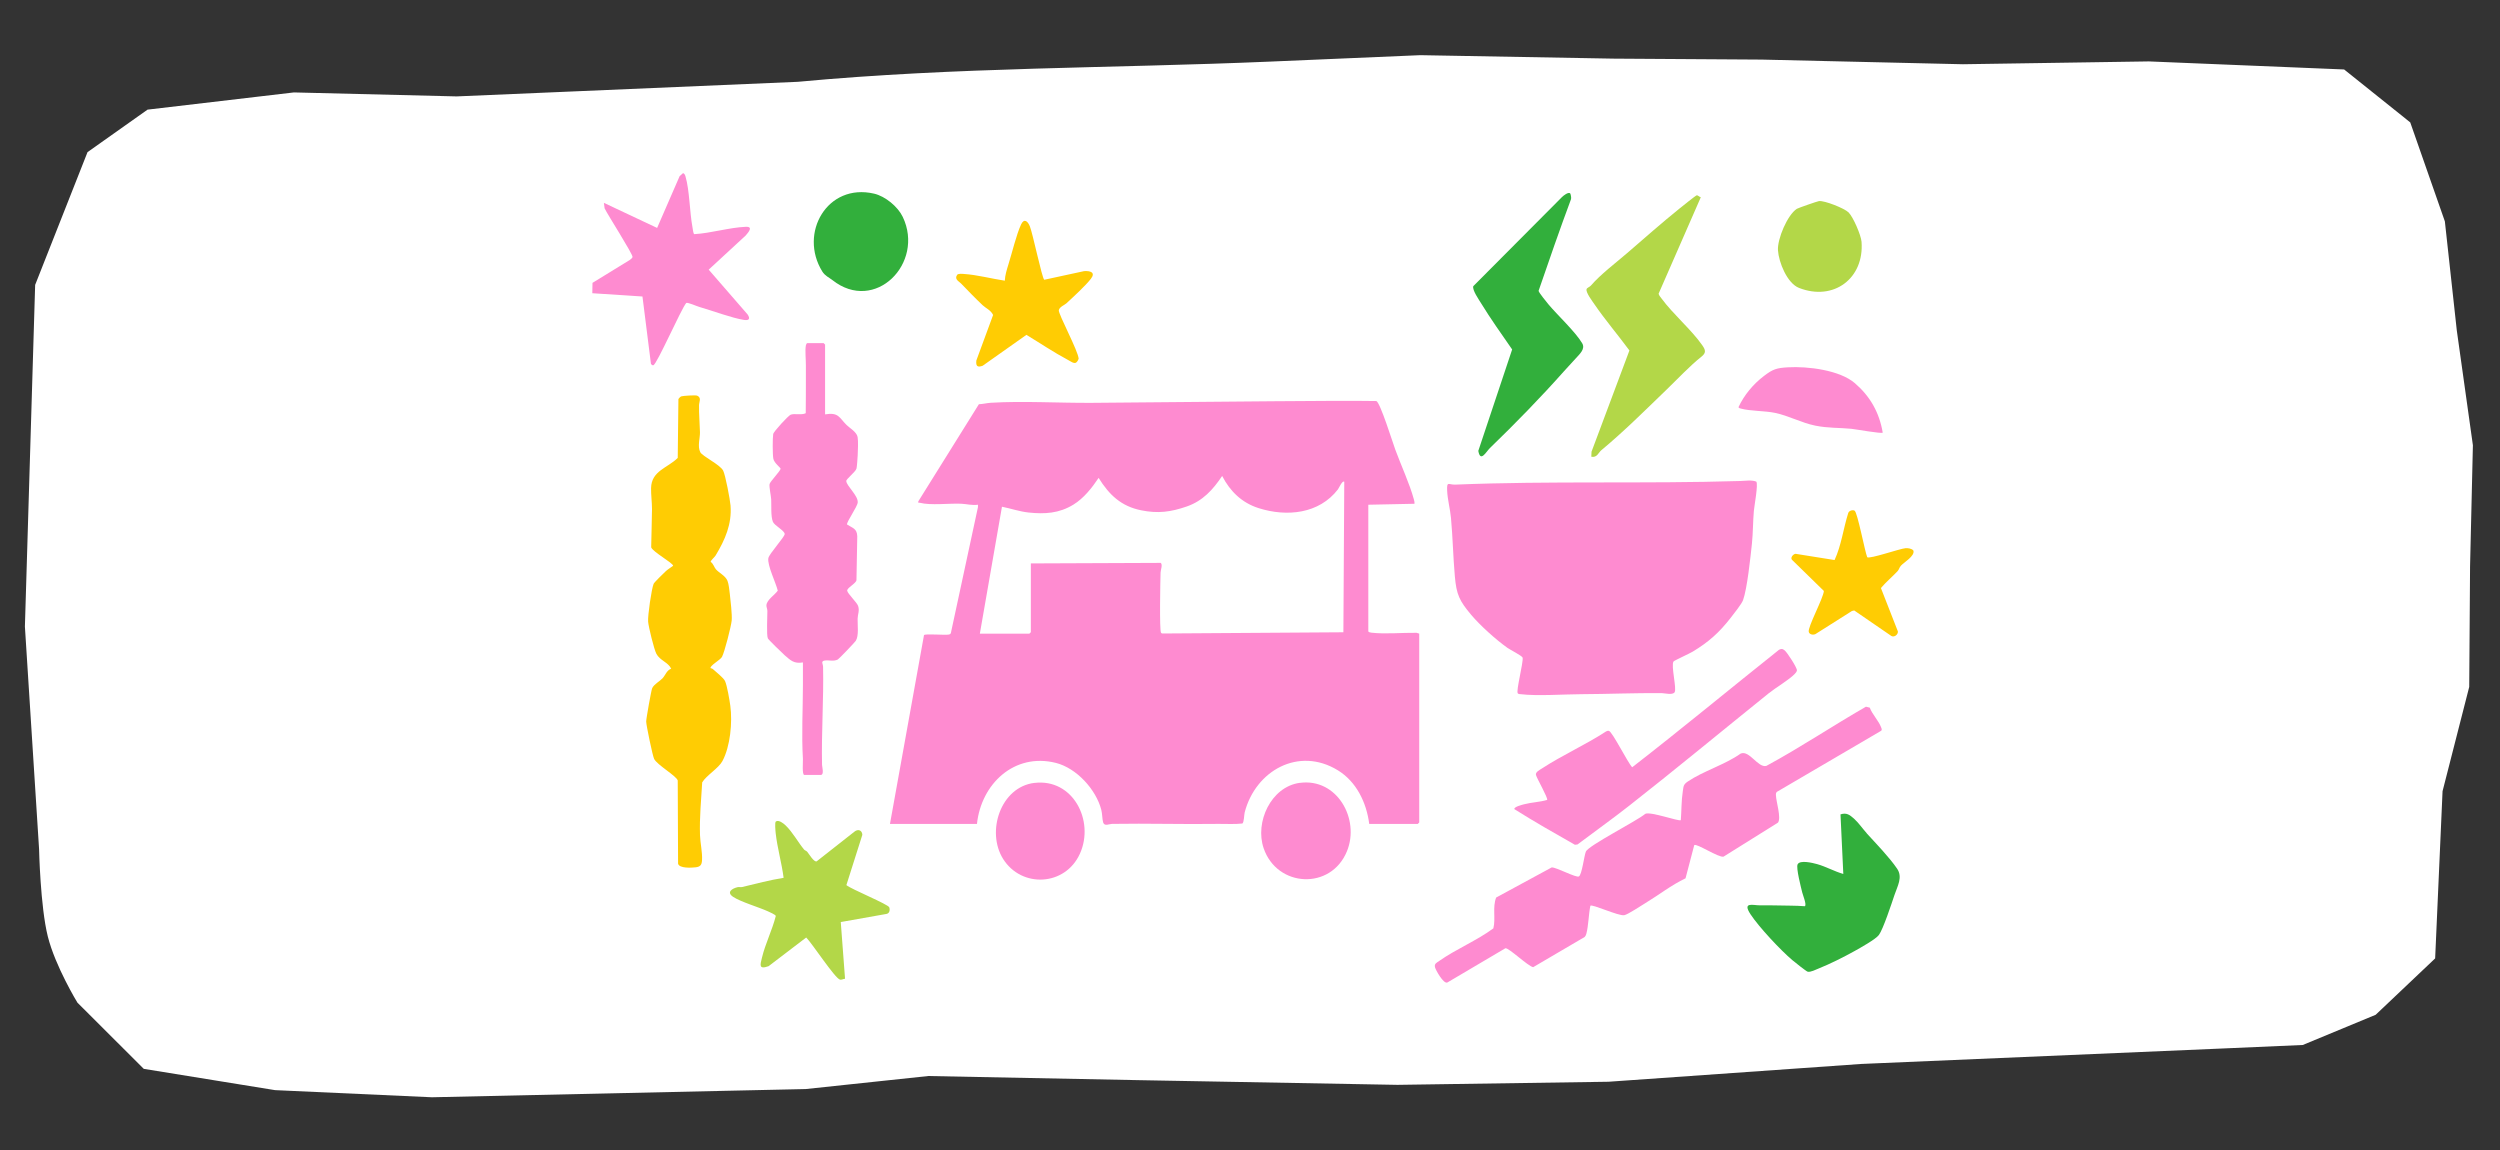
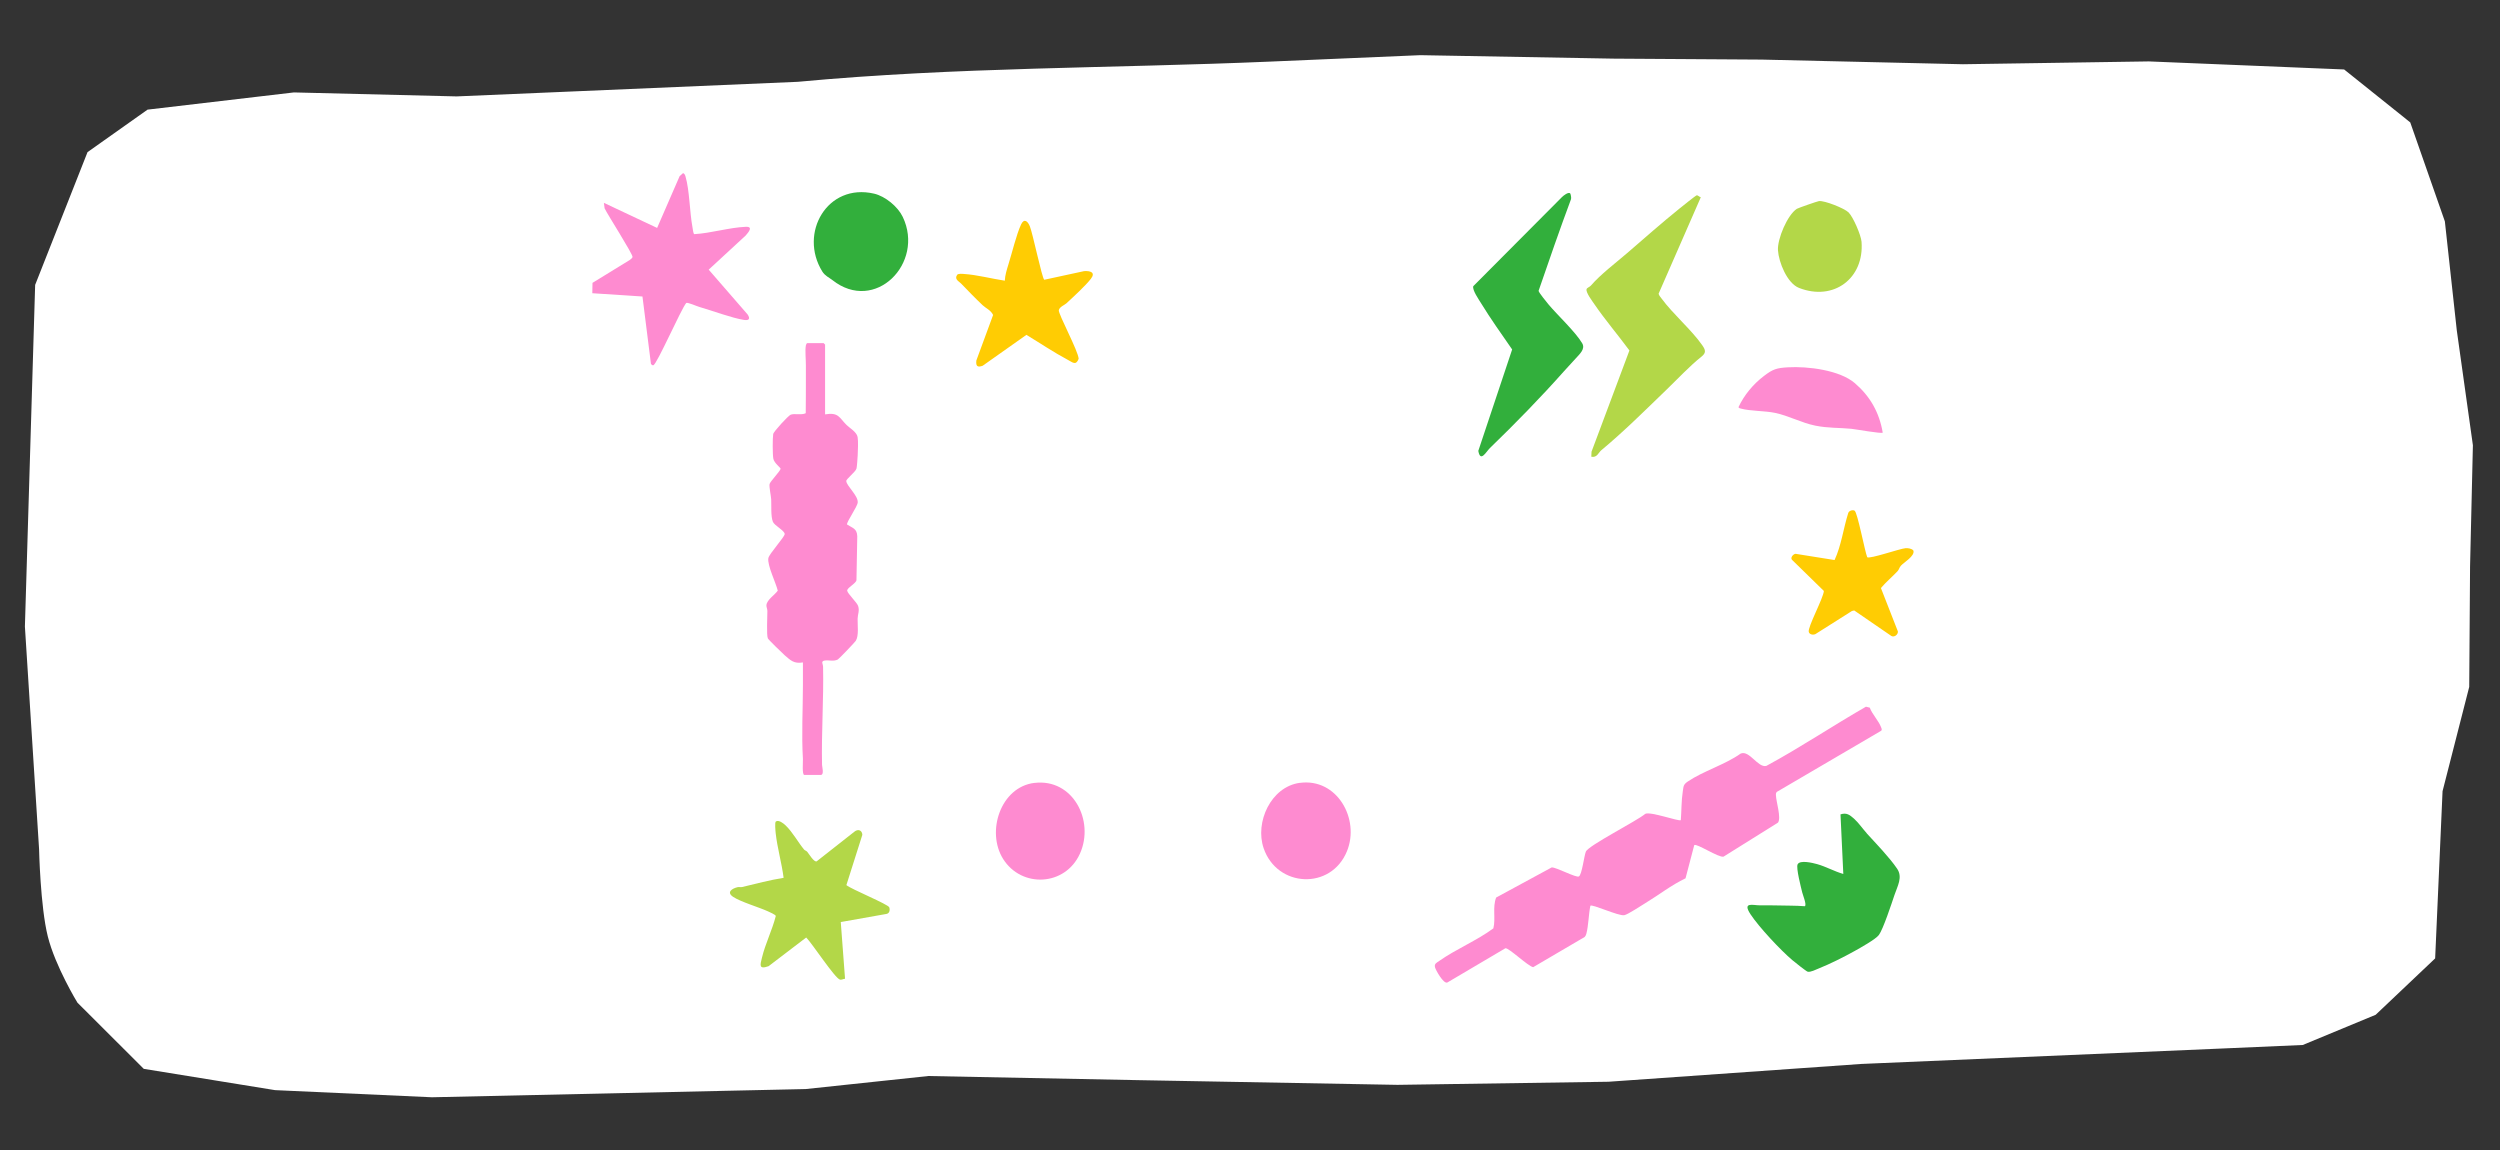
<svg xmlns="http://www.w3.org/2000/svg" width="650" height="299" viewBox="0 0 650 299" fill="none">
  <rect x="0" y="0" width="650" height="299" fill="#333333" stroke="none" />
  <path d="M419.416 15.244L458.095 15.494L510.354 16.703L558.7 15.967L609.476 18.061L626.664 31.825L635.665 57.563L638.762 85.874L642.954 115.771L642.216 147.272L641.998 178.592L635.064 205.714L633.14 249.187L617.677 263.841L598.724 271.695L578.01 272.601L483.918 276.628L418.214 281.254L363.335 282.061L295.774 280.836L241.359 279.766L209.488 283.153L112.301 285.289L71.511 283.436L37.38 277.901L20.131 260.687C20.131 260.687 14.374 251.265 12.427 243.469C10.48 235.674 10.159 220.762 10.159 220.762L6.475 162.912L9.14 74.07L22.756 39.554L38.364 28.505L76.414 24.031L118.723 25.066L147.837 23.821L207.447 21.27C248.656 17.411 288.936 17.783 330.213 16.016L369.268 14.345L419.416 15.244Z" fill="white" />
  <g clip-path="url(#clip0_810_94)">
    <path d="M408.23 50.26C408.38 50.36 408.59 51.5 408.46 51.8C405.52 59.69 402.77 67.66 400.03 75.62C400.05 76.02 402.22 78.69 402.66 79.21C405.01 82 409.62 86.28 411.37 89.25C412.25 90.74 410.7 92.06 409.64 93.24C408.64 94.36 407.62 95.42 406.65 96.51C400.65 103.27 394.04 110.05 387.38 116.49C386.38 117.46 384.92 120.35 384.36 117.23L393.16 90.86C390.42 86.89 387.58 82.93 385.06 78.81C384.47 77.84 382.76 75.42 383.05 74.41L406.13 51.22C406.53 50.83 407.72 49.89 408.24 50.25L408.23 50.26Z" fill="#32AF3C" />
    <path d="M485.33 216.65C487.76 219.31 491.24 222.9 493.25 225.86C494.75 228.07 493.36 230.34 492.57 232.68C491.83 234.87 489.63 241.59 488.5 243.11C487.67 244.22 483.61 246.48 482.17 247.28C479.4 248.82 475.85 250.61 472.92 251.78C472.16 252.08 470.71 252.84 469.99 252.64C469.6 252.53 466.54 250.09 465.99 249.62C462.99 247.08 457.36 241.09 455.14 237.72C452.92 234.35 455.83 235.42 457.67 235.39C460.4 235.34 462.98 235.46 465.62 235.47C466.85 235.47 468.05 235.54 469.26 235.62C469.8 235.25 468.75 232.75 468.58 232.04C468.26 230.72 466.93 225.62 467.38 224.73C467.99 223.52 471.35 224.37 472.45 224.67C474.77 225.32 476.94 226.57 479.26 227.23L478.53 211.74C480.09 211.23 480.89 211.83 482.03 212.84C483.27 213.95 484.29 215.48 485.35 216.64L485.33 216.65Z" fill="#32AF3C" />
    <path d="M216.42 72.82C215.54 72.13 214.5 71.73 213.79 70.58C207.62 60.6 215.11 47.52 227.27 50.35C230.18 51.03 233.45 53.73 234.72 56.4C240.46 68.44 227.5 81.58 216.42 72.82Z" fill="#32AF3C" />
-     <path d="M184.75 173.73C184.75 173.73 185.16 173.78 185.37 173.98C186.21 174.78 188.12 176.2 188.52 177.1C189.06 178.31 189.68 182.03 189.88 183.49C190.46 187.77 189.89 194.07 187.81 197.92C186.81 199.76 183.65 201.61 182.57 203.42C182.31 208.01 181.85 212.51 182 217.13C182.07 219.17 182.64 221.57 182.53 223.62C182.47 224.82 182.13 225.35 180.89 225.5C179.83 225.62 176.62 225.83 176.3 224.56L176.21 202.92C175.86 201.72 170.86 198.9 170.07 197.31C169.68 196.54 168.02 188.57 168.01 187.6C168 186.88 169.33 179.43 169.57 178.92C170.07 177.88 171.52 177.15 172.26 176.36C173 175.57 173.31 174.29 174.51 173.86C173.72 172.17 171.58 171.75 170.65 169.97C170.06 168.84 168.62 163.02 168.51 161.61C168.39 160.12 169.39 153.12 169.94 151.8C170.11 151.39 172.6 148.98 173.13 148.49C173.66 148 174.41 147.56 175.01 147.11C175.01 146.37 169.75 143.53 169.31 142.31C169.35 138.99 169.5 135.68 169.52 132.35C169.52 130.69 169.25 128.56 169.28 126.9C169.37 122.39 173.56 121.7 176.21 119.06L176.39 103.74C176.59 103.48 176.87 103.13 177.19 103.04C177.69 102.9 180.86 102.69 181.26 102.87C182.47 103.41 181.77 104.48 181.75 105.35C181.71 107.72 181.94 110.07 181.99 112.39C182.02 113.93 181.3 116.05 182.07 117.56C182.64 118.67 187.19 120.76 188.02 122.36C188.6 123.46 189.83 129.98 189.94 131.44C190.31 136.25 188.53 140.33 186.06 144.42C185.78 144.89 184.72 145.76 184.78 146.09C185.49 146.57 185.67 147.48 186.13 148.01C186.98 148.99 188.57 149.65 189.14 151C189.48 151.81 189.64 153.47 189.75 154.41C189.93 155.96 190.38 159.86 190.24 161.34C190.1 162.82 188.38 169.58 187.71 170.81C187.29 171.58 184.37 173.18 184.77 173.74L184.75 173.73Z" fill="#FFCC03" />
    <path d="M271.5 72.74L281.88 70.49C283.52 70.38 284.91 70.84 283.63 72.49C282.24 74.29 279.03 77.23 277.26 78.87C276.81 79.29 275.46 79.79 275.29 80.65C275.11 81.59 280.4 91.36 280.45 93.3C279.72 95.13 278.89 94.22 277.58 93.53C273.98 91.62 270.37 89.18 266.87 87.06L255.49 95.1C254.06 95.61 253.71 95.14 253.85 93.73L258.21 81.89C257.6 80.63 256.31 80.13 255.49 79.36C253.58 77.56 251.7 75.61 249.88 73.72C249.32 73.14 248.06 72.61 248.86 71.46C249.12 71.09 250.18 71.2 250.62 71.23C254.05 71.45 257.83 72.47 261.25 72.98C261.31 71.56 261.76 70.14 262.18 68.78C263.11 65.83 264.28 60.9 265.49 58.34C266.28 56.68 267.23 57.51 267.76 58.84C268.54 60.79 270.92 72.3 271.5 72.73V72.74Z" fill="#FFCC03" />
    <path d="M482.2 132.79C482.95 133.22 484.86 143.39 485.48 144.88C486.17 145.39 493.89 142.66 495.44 142.53C496.06 142.48 497.09 142.62 497.48 143.14C497.95 144.55 494.99 146.23 494.23 147.09C493.82 147.55 493.73 148.12 493.38 148.49C491.98 149.99 490.37 151.31 489.04 152.89L493.45 164.17C493.53 164.98 492.52 165.79 491.75 165.35L482.1 158.72L481.5 158.86L472 164.87C471.4 165.14 470.47 165 470.28 164.3C469.95 163.07 474.07 155.55 474.21 153.65L465.98 145.61C465.35 145.07 466.23 144.03 466.85 143.99L476.99 145.61C478.77 141.75 479.26 137.44 480.54 133.4C480.72 132.78 481.68 132.49 482.19 132.77L482.2 132.79Z" fill="#FFCC03" />
    <path d="M442.21 51.28L431.24 76.35C431.28 76.75 431.75 77.27 432 77.61C435 81.7 439.77 85.71 442.59 89.77C443.45 91 443.66 91.72 442.36 92.75C439.41 95.07 436.12 98.6 433.36 101.25C427.8 106.62 422.21 112.19 416.32 117.08C415.6 117.68 415.24 119.06 413.74 118.75L413.8 117.44L423.65 91.12C420.68 87.09 417.36 83.21 414.53 79.08C414 78.3 412.24 75.99 412.51 75.17C412.63 74.81 413.32 74.61 413.62 74.26C416.22 71.27 419.96 68.47 422.98 65.87C427.52 61.96 432.02 57.97 436.62 54.26C437.21 53.79 440.87 50.83 441.15 50.78C441.43 50.73 441.87 51.22 442.2 51.29L442.21 51.28Z" fill="#B3D748" />
    <path d="M209.08 220.9C209.26 221.12 209.66 221.2 209.88 221.47C210.37 222.04 211.57 224.16 212.32 223.96L222.13 216.25C223.09 215.45 224.14 215.84 224.21 217.05L220.06 230.13C221.3 231.19 230.94 235.11 231.21 235.91C231.44 236.59 231.29 237.46 230.5 237.62L218.6 239.73L219.71 254.47C219.31 254.51 218.79 254.8 218.41 254.71C217.1 254.41 211.11 245.2 209.61 243.75L199.83 251.21C197.2 252.14 197.66 250.86 198.11 248.99C199.01 245.28 200.77 241.85 201.71 238.15C201.61 237.79 200.08 237.14 199.65 236.94C197.26 235.86 192.58 234.48 190.64 233.2C188.8 231.99 190.3 231.01 191.79 230.66C192.18 230.57 192.58 230.72 192.98 230.62C196.55 229.76 200.11 228.82 203.74 228.23C203.25 224.39 202.1 220.47 201.68 216.64C201.62 216.07 201.4 213.81 201.72 213.59C202.46 213.08 203.71 214.08 204.25 214.6C206.11 216.38 207.48 218.97 209.07 220.9H209.08Z" fill="#B3D748" />
    <path d="M472.94 52.28C474.38 52.11 479.56 54.16 480.63 55.23C481.84 56.45 483.86 61.12 484 62.86C484.73 72.4 476.73 78.37 467.75 74.86C464.65 73.65 462.47 68.18 462.27 65.07C462.09 62.16 464.7 55.91 467.18 54.29C467.49 54.09 472.53 52.33 472.94 52.28Z" fill="#B3D748" />
    <path d="M337.94 203.55C347.64 202.23 353.63 212.96 350.21 221.32C346.06 231.49 332.05 230.78 328.55 220.55C326.22 213.76 330.46 204.56 337.93 203.54L337.94 203.55Z" fill="#FE8BD0" />
    <path d="M268.95 203.56C278.96 202.35 284.62 213.37 280.8 221.91C276.98 230.45 265.58 230.95 260.8 223.31C256.37 216.24 260.14 204.62 268.95 203.55V203.56Z" fill="#FE8BD0" />
-     <path d="M452.45 125.06C453.79 125.02 455.43 124.74 456.64 125.22C457.17 125.98 456.11 131.53 456 132.86C455.76 135.67 455.79 138.55 455.5 141.36C455.13 144.84 454.27 153.06 453.19 156.05C452.84 157.02 450.75 159.64 450 160.61C447 164.46 444.27 166.92 440.08 169.44C439.27 169.93 435.28 171.75 435.12 171.98C434.4 173.04 436.02 179.11 435.39 180C434.85 180.77 432.85 180.23 432.14 180.22C425.15 180.14 418.11 180.46 411.14 180.49C406.49 180.51 399.75 181.01 395.37 180.49C395.1 180.46 394.79 180.49 394.61 180.25C394.15 179.61 396.07 172.35 395.89 170.99C395.67 170.46 392.69 168.98 391.93 168.44C388.98 166.35 384.83 162.62 382.51 159.86C379.46 156.22 378.68 154.63 378.26 149.86C377.81 144.8 377.72 139.66 377.25 134.62C377.04 132.36 376.36 129.88 376.26 127.61C376.14 124.94 376.61 126.08 378.38 126C403.07 124.99 427.76 125.82 452.45 125.06Z" fill="#FE8BD0" />
    <path d="M440.5 219.74L438.24 228.36C434.51 230.14 431.26 232.72 427.73 234.85C426.65 235.5 423.25 237.77 422.31 237.95C420.86 238.23 413.97 235.01 413.5 235.49C413.03 237.7 413.02 240.7 412.44 242.81C412.35 243.12 412.23 243.39 412 243.62L398.62 251.47C397.21 251.16 392.34 246.44 391.41 246.54L376.31 255.45C375.31 255.89 373.26 252.18 373.1 251.49C372.87 250.55 373.54 250.31 374.22 249.83C378.55 246.78 383.96 244.56 388.27 241.38C388.93 238.8 388 235.93 389 233.36L403.44 225.53C404.61 225.46 409.76 228.26 410.5 227.88C411.3 227.47 411.87 222.53 412.32 221.43C412.96 219.83 425.66 213.42 427.75 211.61C429.05 210.89 436.59 213.65 437.01 213.24C437.2 210.88 437.15 208.18 437.51 205.87C437.73 204.47 437.61 204.02 438.83 203.19C442.75 200.52 448.58 198.78 452.57 195.93C454.84 194.95 457.08 199.73 459.26 199.13C468.1 194.35 476.44 188.74 485.15 183.74L486.14 183.99C486.76 185.7 488.47 187.43 489.07 189.06C489.19 189.38 489.37 189.64 489.14 189.98L462.01 205.87C461.69 206.14 461.73 206.49 461.75 206.85C461.8 208.45 463.17 212.64 462.28 213.88L448.12 222.73C446.9 223.06 441.06 219.19 440.52 219.73L440.5 219.74Z" fill="#FE8BD0" />
    <path d="M214.5 107.74C218.06 107.14 218.16 108.56 220.11 110.5C220.95 111.33 222.74 112.31 222.98 113.63C223.17 114.65 223.06 117.23 223 118.38C222.96 119.09 222.82 121.33 222.69 121.82C222.44 122.71 219.99 124.54 220.03 125.08C220.14 126.4 223.13 128.84 223.01 130.63C222.94 131.73 220.17 135.55 220.22 136.36C221.68 137.32 222.8 137.38 222.89 139.42L222.68 150.83C222.6 151.68 220.15 152.87 220.27 153.59C220.39 154.36 222.79 156.62 223.1 157.52C223.54 158.79 223 159.73 222.98 160.87C222.94 162.5 223.35 165.32 222.49 166.63C222.23 167.03 218.13 171.32 217.83 171.47C216.68 172.06 215.5 171.55 214.36 171.75C213.36 171.93 213.98 172.63 214 173.36C214.18 181.86 213.55 190.43 213.73 198.88C213.74 199.37 214.36 201.49 213.37 201.49H209.12C208.5 201.49 208.79 198.01 208.76 197.35C208.38 190.91 208.75 184.5 208.76 178.12C208.76 176.16 208.74 174.19 208.76 172.23C206.45 172.62 205.59 171.73 204.01 170.36C203.44 169.87 199.79 166.31 199.64 165.98C199.26 165.13 199.53 160.2 199.52 158.85C199.52 158.33 199.24 157.82 199.27 157.37C199.35 155.96 201.47 154.67 202.22 153.57C201.76 151.59 199.45 146.94 199.77 145.12C199.96 144.01 204.02 139.61 204.02 138.85C204.02 137.96 201.34 136.65 200.95 135.66C200.38 134.22 200.59 131.45 200.51 129.85C200.46 128.89 199.96 126.69 200.08 125.88C200.19 125.21 202.99 122.4 202.95 121.84C202.93 121.6 201.29 120.37 201.07 119.29C200.86 118.26 200.86 113.93 201.03 112.86C201.14 112.18 204.93 108.12 205.52 107.85C206.48 107.41 208.36 108 209.49 107.44C209.53 104.57 209.52 101.7 209.53 98.83C209.53 97.58 209.51 96.36 209.53 95.1C209.55 93.61 209.28 91.15 209.52 89.84C209.56 89.63 209.72 89.21 209.89 89.21H214.14C214.14 89.21 214.52 89.56 214.52 89.59V107.71L214.5 107.74Z" fill="#FE8BD0" />
-     <path d="M402.25 207.99C402.57 207.55 399.57 202.39 399.35 201.49C399.16 200.73 400.38 200.15 400.92 199.79C406.27 196.3 412.21 193.67 417.57 190.18C417.8 190.05 418.05 189.96 418.32 190.03C419.22 190.26 423.22 198.31 424.37 199.49C437.26 189.49 449.8 179.09 462.56 168.93C463.26 168.62 463.43 168.66 464.01 169.1C464.64 169.58 467.3 173.67 467.2 174.31C467.14 174.68 466.86 174.98 466.61 175.24C465.18 176.75 461.7 178.78 459.87 180.25C447.79 189.98 435.81 199.9 423.6 209.48C419.2 212.93 414.63 216.19 410.15 219.56L409.48 219.64C404.19 216.64 398.88 213.62 393.73 210.37C393.6 209.78 395.73 209.25 396.23 209.12C398.18 208.6 400.28 208.56 402.23 207.99H402.25Z" fill="#FE8BD0" />
    <path d="M154 76.24L154.05 73.54L163.73 67.6C163.96 67.42 164.41 67.1 164.46 66.83C164.59 66.11 157.93 55.75 157.2 54.17L157.01 52.74L170.85 59.26L176.7 45.81L177.6 45C178.01 45.21 178.11 45.47 178.23 45.88C179.28 49.41 179.31 55.16 180.04 59.07C180.12 59.5 180.23 60.68 180.49 60.88C184.83 60.64 189.6 59.15 193.89 58.97C195.95 58.88 194.59 60.4 193.88 61.23L184.26 70.11L194.37 81.75C195.13 82.87 194.77 83.38 193.45 83.18C190.43 82.73 185.05 80.73 181.82 79.8C181.08 79.59 178.92 78.6 178.43 78.76C177.06 80.39 170.76 94.82 169.86 94.97C169.58 95.02 169.42 94.8 169.25 94.63L167.04 77.09L154.01 76.24H154Z" fill="#FE8BD0" />
    <path d="M489.5 112.49C489.15 112.81 482.48 111.6 481.37 111.49C478.15 111.18 475.27 111.34 471.95 110.66C468.33 109.92 465.07 108.09 461.51 107.35C458.83 106.79 455.03 106.9 452.63 106.23C452.36 106.15 452.17 106.16 452 105.87C453.49 102.69 455.83 99.88 458.63 97.75C460.93 95.99 461.9 95.67 464.88 95.5C470.02 95.2 478.31 96.22 482.26 99.62C486.21 103.02 488.63 107.23 489.51 112.5L489.5 112.49Z" fill="#FE8BD0" />
-     <path d="M368.14 164.53C364.56 164.48 360.16 164.91 356.62 164.5C356.37 164.47 355.76 164.39 355.76 164.11V131.23L367.76 130.98C367.81 130.56 367.7 130.18 367.59 129.78C366.49 125.74 364.24 120.91 362.76 116.86C362.15 115.2 358.84 104.61 357.85 104.27C354.2 104.22 350.54 104.2 346.88 104.22C325.99 104.32 304.85 104.59 283.9 104.74C275.36 104.8 266.05 104.21 257.63 104.72C256.61 104.78 255.55 105.06 254.51 105.1L238.76 130.35C238.69 130.91 238.85 130.65 239.14 130.72C242.02 131.46 246.74 130.83 249.9 130.97C251.29 131.03 252.79 131.45 254.27 131.23V131.85L247.23 164.57C247.13 164.88 246.94 164.93 246.65 164.99C245.66 165.18 240.53 164.71 240.24 165.13L231.39 214.23H254.01C255.1 203.83 263.7 195.65 274.51 198.35C279.88 199.69 284.96 205.25 286.33 210.53C286.61 211.61 286.57 212.97 286.81 213.8C287.14 214.93 288.36 214.23 289.12 214.21C298.4 214.05 307.64 214.35 316.87 214.21C318.92 214.18 320.98 214.35 323.02 214.11C323.46 213.8 323.46 211.83 323.62 211.21C326.45 200.36 337.65 194.04 347.83 200.27C352.69 203.25 355.29 208.69 356 214.22H368.62C368.62 214.22 369 213.87 369 213.84V164.72C368.7 164.71 368.44 164.52 368.14 164.51V164.53ZM349.28 164.39L302.17 164.71C302.05 164.68 301.94 164.62 301.87 164.51C301.42 163.87 301.69 150.76 301.75 148.86C301.77 148.2 302.35 146.76 301.78 146.35L268.02 146.49V164.37C268.02 164.37 267.67 164.75 267.64 164.75H254.76L260.51 131.75C262.82 132.21 265.03 132.99 267.39 133.25C271.65 133.71 275.38 133.48 279.09 131.2C281.78 129.55 283.91 126.85 285.64 124.25C288.37 128.65 291.49 131.63 296.71 132.68C301.08 133.56 304.39 133.13 308.57 131.68C312.74 130.23 315.37 127.32 317.76 123.75C319.83 127.76 322.9 130.74 327.26 132.12C334.57 134.44 342.97 133.61 347.87 127.23C348.1 126.93 349 124.84 349.51 125.25L349.28 164.4V164.39Z" fill="#FE8BD0" />
  </g>
  <defs>
    <clipPath id="clip0_810_94">
      <rect width="343.54" height="210.49" fill="white" transform="translate(154 45)" />
    </clipPath>
  </defs>
</svg>